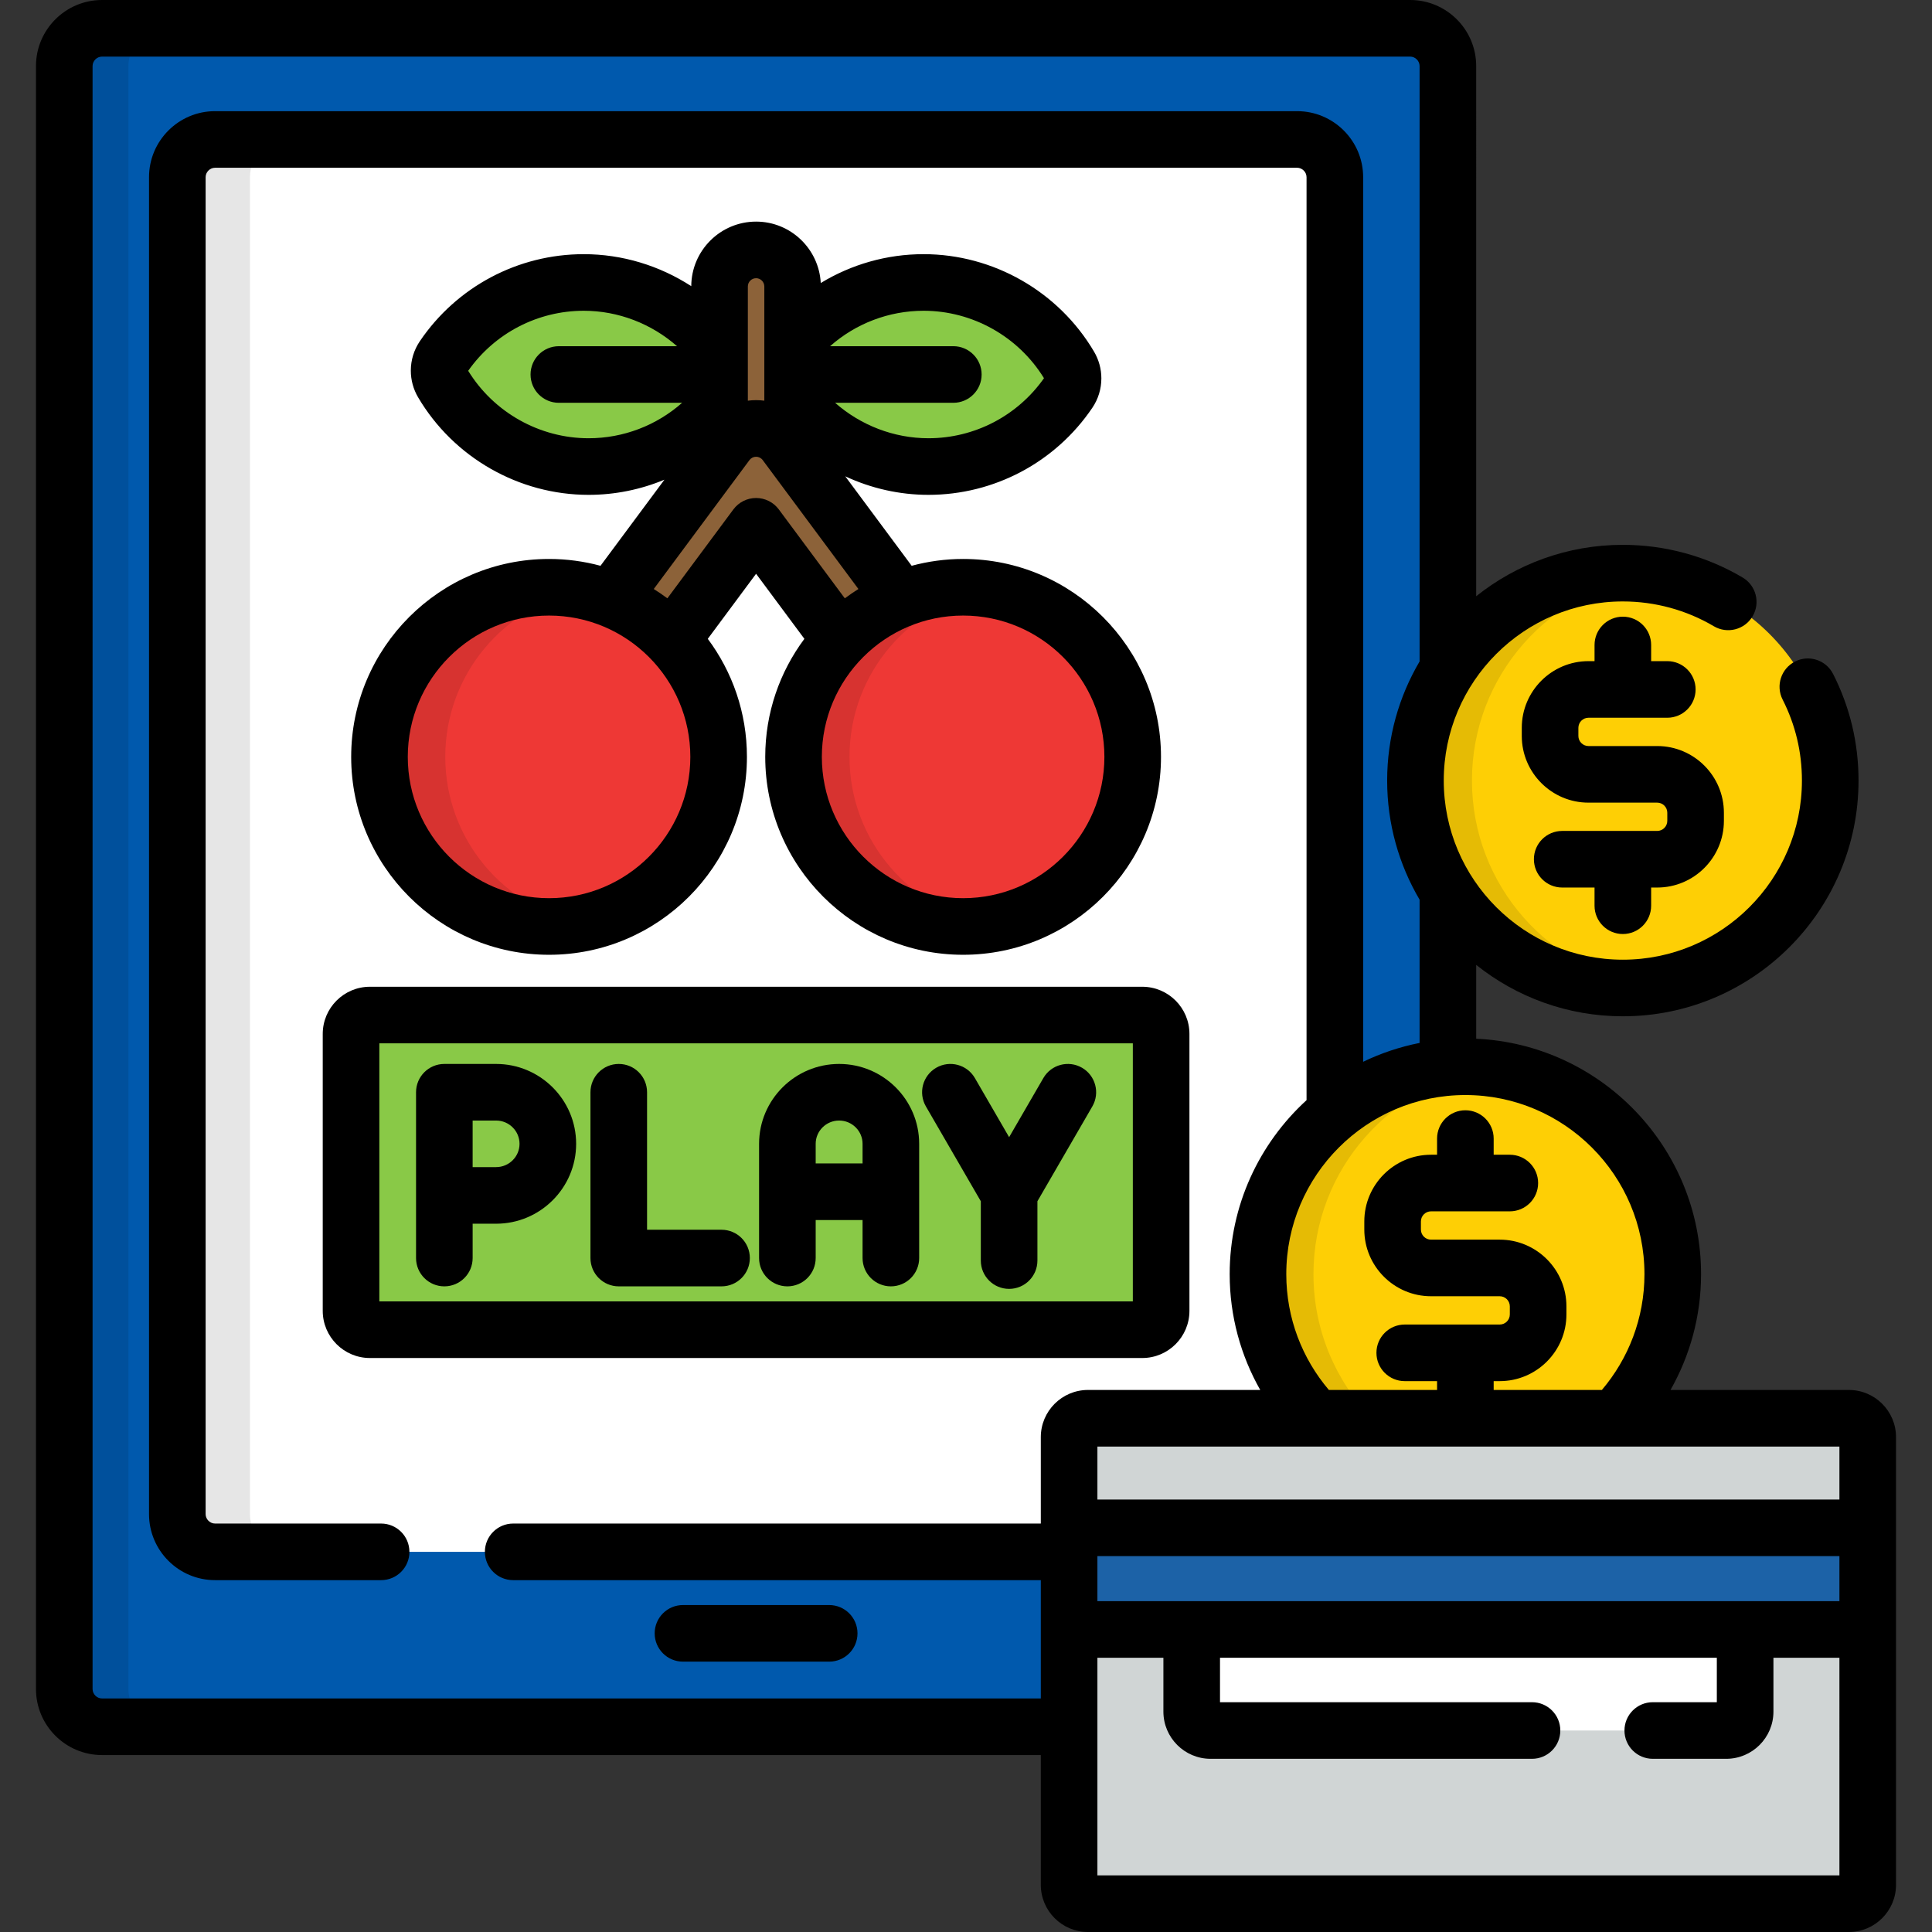
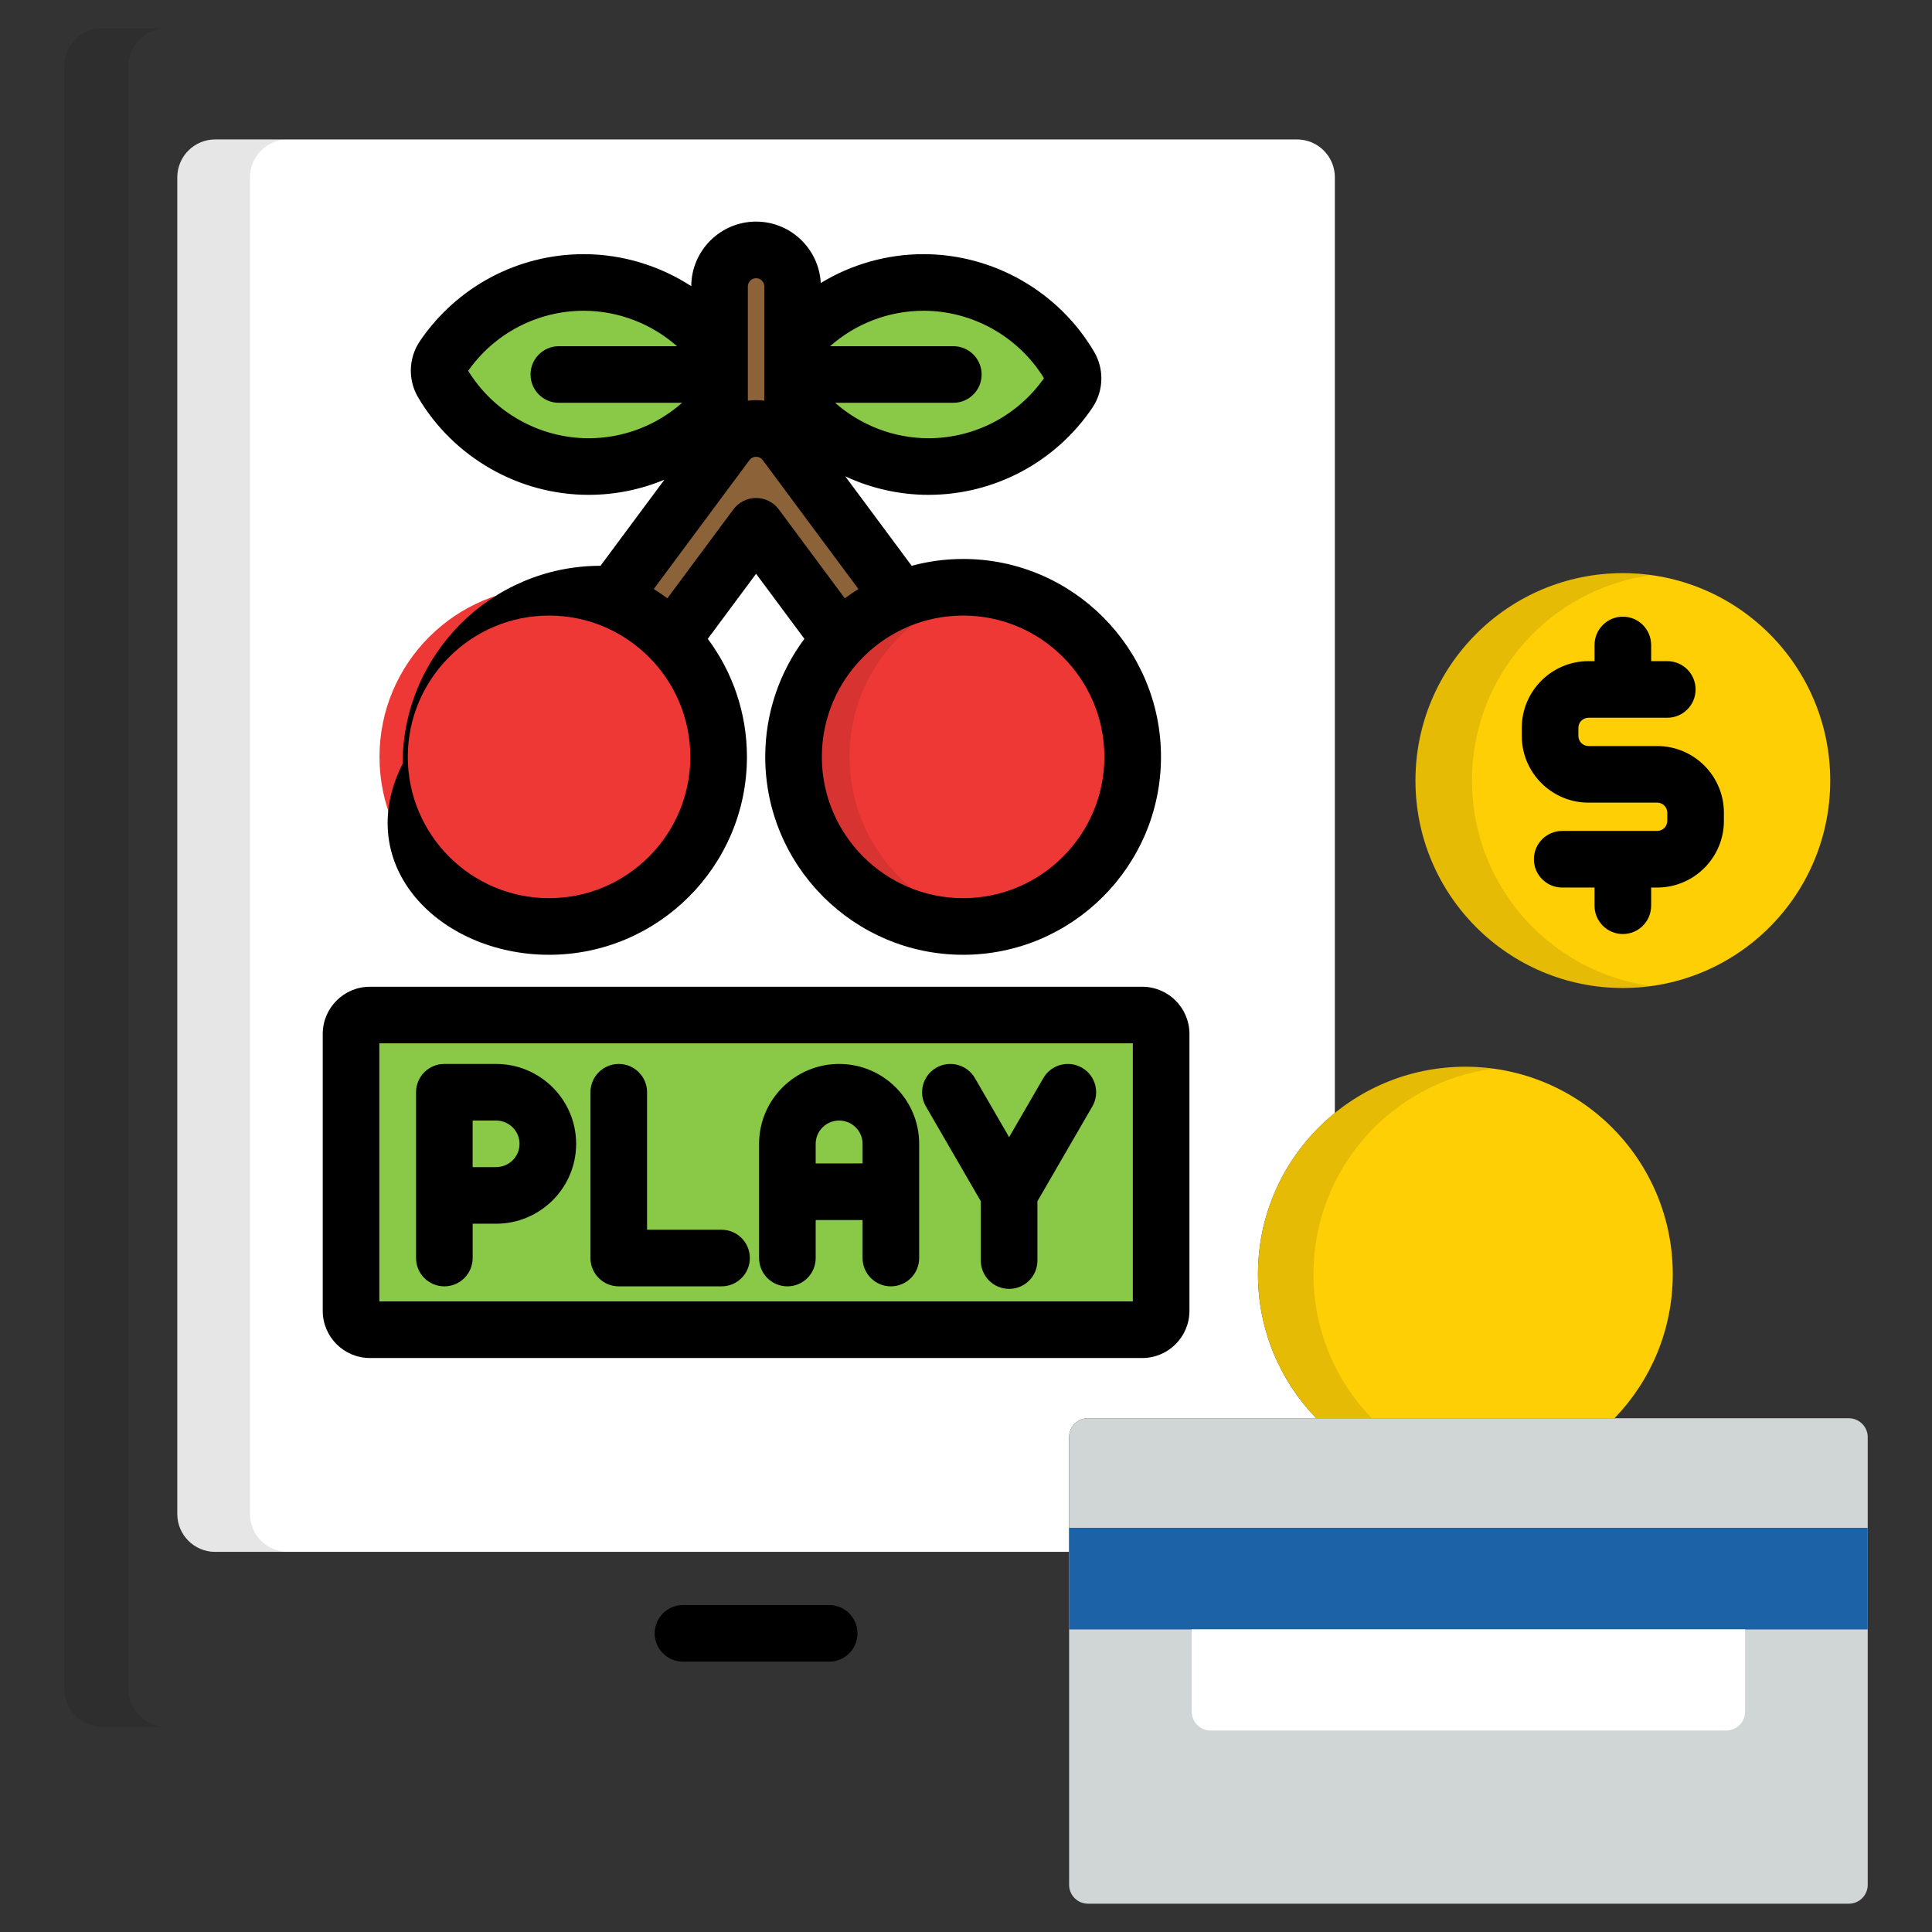
<svg xmlns="http://www.w3.org/2000/svg" version="1.1" id="Capa_1" x="0px" y="0px" viewBox="0 0 512 512" style="enable-background:new 0 0 512 512;" xml:space="preserve">
  <rect x="0" y="0" width="512" height="512" fill="#333333" stroke="none" />
-   <path style="fill:#0059AD;" d="M283.324,380.852c0-2.75,2.25-5,5-5h60.498c-9.555-9.89-15.444-23.345-15.444-38.183  c0-28.799,22.147-52.407,50.329-54.762V236.36c-5.434-8.525-8.597-18.642-8.597-29.501c0-10.861,3.162-20.977,8.597-29.503V17.5  c0-5.5-4.5-10-10-10H27.034c-5.5,0-10,4.5-10,10v430.109c0,5.5,4.5,10,10,10h256.29V380.852z" />
  <g style="opacity:0.1;">
    <path d="M34.034,447.609V17.5c0-5.5,4.5-10,10-10h-17c-5.5,0-10,4.5-10,10v430.109c0,5.5,4.5,10,10,10h17   C38.534,457.609,34.034,453.109,34.034,447.609z" />
  </g>
  <path style="fill:#FFFFFF;" d="M283.324,380.852c0-2.75,2.25-5,5-5h60.498c-9.555-9.89-15.444-23.345-15.444-38.183  c0-17.247,7.947-32.631,20.371-42.709V46.958c0-5.5-4.5-10-10-10H56.992c-5.5,0-10,4.5-10,10v354.298c0,5.5,4.5,10,10,10h226.332  V380.852z" />
  <path style="fill:#D0D5D5;" d="M494.966,499.5c0,2.75-2.25,5-5,5H288.324c-2.75,0-5-2.25-5-5V380.852c0-2.75,2.25-5,5-5h201.642  c2.75,0,5,2.25,5,5V499.5z" />
  <rect x="283.32" y="404.89" style="fill:#1C62A7;" width="211.64" height="26.93" />
  <path style="fill:#FECF05;" d="M427.854,375.852c9.555-9.89,15.444-23.345,15.444-38.183c0-30.36-24.608-54.971-54.96-54.971  s-54.96,24.61-54.96,54.971c0,14.838,5.89,28.293,15.444,38.183H427.854z" />
  <g style="opacity:0.1;">
    <path d="M66.243,401.256V46.958c0-5.5,4.5-10,10-10H56.992c-5.5,0-10,4.5-10,10v354.298c0,5.5,4.5,10,10,10h19.251   C70.743,411.256,66.243,406.756,66.243,401.256z" />
  </g>
  <g>
    <path style="fill:#89C947;" d="M283.481,97.013c-8.051-13.668-22.888-22.158-38.722-22.156   c-13.527-0.002-26.207,6.082-34.706,16.434v14.257c8.422,11.258,21.798,18.094,35.991,18.094c14.928,0,28.843-7.392,37.222-19.771   c0.734-1.083,1.105-2.341,1.105-3.599C284.371,99.146,284.074,98.02,283.481,97.013z" />
    <path style="fill:#89C947;" d="M190.687,92.949c-8.422-11.256-21.798-18.093-35.99-18.093c-14.93,0-28.844,7.391-37.223,19.771   c-0.734,1.084-1.104,2.341-1.104,3.598c0,1.124,0.295,2.251,0.889,3.259c8.051,13.668,22.887,22.157,38.721,22.157   c13.527,0,26.209-6.084,34.707-16.435V92.949z" />
  </g>
  <path style="fill:#8C6239;" d="M192.598,117.455c1.826-2.462,4.71-3.913,7.773-3.913c3.064,0,5.947,1.451,7.773,3.913l1.909,2.571  V75.912c0-5.349-4.335-9.685-9.683-9.685c-5.348,0-9.684,4.336-9.684,9.685v44.115L192.598,117.455z" />
  <ellipse style="fill:#EE3835;" cx="145.51" cy="200.58" rx="44.939" ry="44.949" />
  <g style="opacity:0.1;">
-     <path d="M118,200.578c0-21.84,15.576-40.035,36.223-44.095c-2.821-0.555-5.734-0.852-8.717-0.852   c-24.82,0-44.939,20.124-44.939,44.947c0,24.825,20.119,44.949,44.939,44.949c2.982,0,5.895-0.298,8.717-0.852   C133.576,240.615,118,222.42,118,200.578z" />
-   </g>
+     </g>
  <ellipse style="fill:#EE3835;" cx="255.24" cy="200.58" rx="44.939" ry="44.949" />
  <g style="opacity:0.1;">
    <path d="M225.121,200.578c0-22.297,16.236-40.792,37.527-44.328c-2.412-0.4-4.886-0.619-7.412-0.619   c-24.819,0-44.939,20.124-44.939,44.947c0,24.825,20.12,44.949,44.939,44.949c2.526,0,5-0.219,7.412-0.619   C241.357,241.372,225.121,222.877,225.121,200.578z" />
  </g>
  <path style="fill:#8C6239;" d="M208.144,117.455c-1.826-2.462-4.709-3.913-7.773-3.913s-5.947,1.451-7.773,3.913l-30.655,41.292  c6.136,2.413,11.609,6.136,16.082,10.827l22.347-30.102l22.348,30.102c4.472-4.691,9.945-8.414,16.081-10.827L208.144,117.455z" />
  <path style="fill:#89C947;" d="M307.713,347.389c0,2.75-2.25,5-5,5H98.029c-2.75,0-5-2.25-5-5V274c0-2.75,2.25-5,5-5h204.684  c2.75,0,5,2.25,5,5V347.389z" />
  <path style="opacity:0.1;enable-background:new    ;" d="M363.519,375.852c-9.557-9.886-15.439-23.345-15.439-38.183  c0-27.865,20.735-50.871,47.609-54.467c-2.406-0.322-4.858-0.504-7.352-0.504c-30.352,0-54.96,24.61-54.96,54.971  c0,14.838,5.89,28.293,15.444,38.183H363.519z" />
  <ellipse style="fill:#FECF05;" cx="430.07" cy="206.86" rx="54.959" ry="54.969" />
  <g style="opacity:0.1;">
    <path d="M390.081,206.859c0-27.819,20.665-50.796,47.475-54.449c-2.449-0.334-4.944-0.521-7.485-0.521   c-30.353,0-54.96,24.61-54.96,54.971c0,30.357,24.607,54.969,54.96,54.969c2.541,0,5.036-0.188,7.485-0.521   C410.746,257.653,390.081,234.676,390.081,206.859z" />
  </g>
  <path style="fill:#FFFFFF;" d="M315.814,431.818v21.784c0,2.75,2.25,5,5,5h136.664c2.75,0,5-2.25,5-5v-21.784H315.814z" />
-   <path d="M145.506,253.027c28.915,0,52.439-23.528,52.439-52.449c0-11.714-3.861-22.541-10.375-31.28l12.801-17.243l12.801,17.243  c-6.514,8.739-10.375,19.566-10.375,31.28c0,28.921,23.524,52.449,52.439,52.449s52.44-23.528,52.44-52.449  c0-28.92-23.524-52.447-52.44-52.447c-4.716,0-9.283,0.636-13.634,1.809L224,126.229c6.817,3.176,14.327,4.912,22.045,4.912  c17.42,0,33.656-8.623,43.429-23.062c1.568-2.313,2.398-5.013,2.398-7.808c0-2.479-0.666-4.922-1.928-7.064  c-9.392-15.944-26.703-25.85-45.189-25.85c-9.766,0-19.155,2.718-27.246,7.648c-0.477-9.053-7.969-16.277-17.137-16.277  c-9.449,0-17.139,7.669-17.18,17.11c-8.375-5.43-18.253-8.481-28.494-8.481c-17.422,0-33.658,8.623-43.434,23.065  c-1.564,2.313-2.393,5.011-2.393,7.803c0,2.483,0.666,4.927,1.926,7.065c9.393,15.945,26.706,25.851,45.184,25.851  c7.01,0,13.82-1.408,20.1-4.019L159.14,149.94c-4.35-1.173-8.919-1.809-13.634-1.809c-28.916,0-52.439,23.527-52.439,52.447  C93.066,229.499,116.59,253.027,145.506,253.027z M292.676,200.578c0,20.649-16.795,37.449-37.439,37.449  c-20.645,0-37.439-16.8-37.439-37.449c0-20.648,16.795-37.447,37.439-37.447C275.881,163.131,292.676,179.93,292.676,200.578z   M244.766,82.356c12.959,0,25.118,6.831,31.899,17.874c-7.019,9.976-18.414,15.91-30.62,15.91c-9.195,0-17.979-3.452-24.732-9.394  h31.328c4.143,0,7.5-3.357,7.5-7.5s-3.357-7.5-7.5-7.5h-32.664C226.742,85.765,235.516,82.356,244.766,82.356z M200.371,73.728  c1.203,0,2.183,0.98,2.183,2.185v30.275c-0.72-0.094-1.448-0.146-2.183-0.146c-0.734,0-1.463,0.052-2.184,0.146V75.912  C198.187,74.708,199.168,73.728,200.371,73.728z M124.076,98.266c7.018-9.975,18.414-15.909,30.621-15.909  c9.194,0,17.976,3.451,24.73,9.391H148.1c-4.142,0-7.5,3.357-7.5,7.5s3.358,7.5,7.5,7.5h32.667  c-6.766,5.984-15.54,9.394-24.786,9.394C143.019,116.141,130.859,109.31,124.076,98.266z M173.254,156.093l25.367-34.17  c0.41-0.552,1.064-0.881,1.75-0.881s1.342,0.33,1.752,0.884l25.365,34.167c-0.318,0.199-0.629,0.411-0.942,0.617  c-0.248,0.163-0.499,0.32-0.745,0.487c-0.648,0.441-1.289,0.894-1.918,1.363l-17.49-23.559c-1.414-1.905-3.649-3.029-6.021-3.029  c-2.373,0-4.607,1.124-6.022,3.029l-17.49,23.559c-0.629-0.471-1.271-0.924-1.921-1.365c-0.241-0.164-0.49-0.32-0.735-0.48  C173.887,156.507,173.574,156.293,173.254,156.093z M145.506,163.131c20.645,0,37.439,16.799,37.439,37.447  c0,20.649-16.795,37.449-37.439,37.449c-20.645,0-37.439-16.8-37.439-37.449C108.066,179.93,124.861,163.131,145.506,163.131z" />
+   <path d="M145.506,253.027c28.915,0,52.439-23.528,52.439-52.449c0-11.714-3.861-22.541-10.375-31.28l12.801-17.243l12.801,17.243  c-6.514,8.739-10.375,19.566-10.375,31.28c0,28.921,23.524,52.449,52.439,52.449s52.44-23.528,52.44-52.449  c0-28.92-23.524-52.447-52.44-52.447c-4.716,0-9.283,0.636-13.634,1.809L224,126.229c6.817,3.176,14.327,4.912,22.045,4.912  c17.42,0,33.656-8.623,43.429-23.062c1.568-2.313,2.398-5.013,2.398-7.808c0-2.479-0.666-4.922-1.928-7.064  c-9.392-15.944-26.703-25.85-45.189-25.85c-9.766,0-19.155,2.718-27.246,7.648c-0.477-9.053-7.969-16.277-17.137-16.277  c-9.449,0-17.139,7.669-17.18,17.11c-8.375-5.43-18.253-8.481-28.494-8.481c-17.422,0-33.658,8.623-43.434,23.065  c-1.564,2.313-2.393,5.011-2.393,7.803c0,2.483,0.666,4.927,1.926,7.065c9.393,15.945,26.706,25.851,45.184,25.851  c7.01,0,13.82-1.408,20.1-4.019L159.14,149.94c-28.916,0-52.439,23.527-52.439,52.447  C93.066,229.499,116.59,253.027,145.506,253.027z M292.676,200.578c0,20.649-16.795,37.449-37.439,37.449  c-20.645,0-37.439-16.8-37.439-37.449c0-20.648,16.795-37.447,37.439-37.447C275.881,163.131,292.676,179.93,292.676,200.578z   M244.766,82.356c12.959,0,25.118,6.831,31.899,17.874c-7.019,9.976-18.414,15.91-30.62,15.91c-9.195,0-17.979-3.452-24.732-9.394  h31.328c4.143,0,7.5-3.357,7.5-7.5s-3.357-7.5-7.5-7.5h-32.664C226.742,85.765,235.516,82.356,244.766,82.356z M200.371,73.728  c1.203,0,2.183,0.98,2.183,2.185v30.275c-0.72-0.094-1.448-0.146-2.183-0.146c-0.734,0-1.463,0.052-2.184,0.146V75.912  C198.187,74.708,199.168,73.728,200.371,73.728z M124.076,98.266c7.018-9.975,18.414-15.909,30.621-15.909  c9.194,0,17.976,3.451,24.73,9.391H148.1c-4.142,0-7.5,3.357-7.5,7.5s3.358,7.5,7.5,7.5h32.667  c-6.766,5.984-15.54,9.394-24.786,9.394C143.019,116.141,130.859,109.31,124.076,98.266z M173.254,156.093l25.367-34.17  c0.41-0.552,1.064-0.881,1.75-0.881s1.342,0.33,1.752,0.884l25.365,34.167c-0.318,0.199-0.629,0.411-0.942,0.617  c-0.248,0.163-0.499,0.32-0.745,0.487c-0.648,0.441-1.289,0.894-1.918,1.363l-17.49-23.559c-1.414-1.905-3.649-3.029-6.021-3.029  c-2.373,0-4.607,1.124-6.022,3.029l-17.49,23.559c-0.629-0.471-1.271-0.924-1.921-1.365c-0.241-0.164-0.49-0.32-0.735-0.48  C173.887,156.507,173.574,156.293,173.254,156.093z M145.506,163.131c20.645,0,37.439,16.799,37.439,37.447  c0,20.649-16.795,37.449-37.439,37.449c-20.645,0-37.439-16.8-37.439-37.449C108.066,179.93,124.861,163.131,145.506,163.131z" />
  <path d="M315.213,347.389V274c0-6.893-5.607-12.5-12.5-12.5H98.029c-6.893,0-12.5,5.607-12.5,12.5v73.389  c0,6.893,5.607,12.5,12.5,12.5h204.684C309.605,359.889,315.213,354.281,315.213,347.389z M300.213,344.889H100.529V276.5h199.684  V344.889z" />
  <path d="M208.664,340.897c4.142,0,7.5-3.357,7.5-7.5v-10.078h12.426v10.078c0,4.143,3.357,7.5,7.5,7.5s7.5-3.357,7.5-7.5v-30.272  c0-11.673-9.517-21.169-21.214-21.169c-11.696,0-21.212,9.496-21.212,21.169v30.272  C201.164,337.539,204.521,340.897,208.664,340.897z M222.376,296.956c3.427,0,6.214,2.768,6.214,6.169v5.193h-12.426v-5.193  C216.164,299.724,218.951,296.956,222.376,296.956z" />
  <path d="M163.978,340.897h27.238c4.143,0,7.5-3.357,7.5-7.5s-3.357-7.5-7.5-7.5h-19.738v-36.44c0-4.143-3.357-7.5-7.5-7.5  s-7.5,3.357-7.5,7.5v43.94C156.478,337.539,159.836,340.897,163.978,340.897z" />
  <path d="M117.755,340.897c4.142,0,7.5-3.357,7.5-7.5v-9.1h6.213c11.697,0,21.214-9.498,21.214-21.172  c0-11.673-9.517-21.169-21.214-21.169h-13.713c-4.142,0-7.5,3.357-7.5,7.5v27.341v16.6  C110.255,337.539,113.613,340.897,117.755,340.897z M137.682,303.125c0,3.403-2.787,6.172-6.214,6.172h-6.213v-12.341h6.213  C134.894,296.956,137.682,299.724,137.682,303.125z" />
  <path d="M259.926,318.342v15.724c0,4.143,3.357,7.5,7.5,7.5s7.5-3.357,7.5-7.5v-15.724l14.553-25.127  c2.076-3.584,0.853-8.173-2.731-10.249c-3.582-2.074-8.172-0.854-10.249,2.732l-9.072,15.664l-9.072-15.664  c-2.076-3.584-6.665-4.807-10.249-2.732c-3.585,2.076-4.808,6.665-2.731,10.249L259.926,318.342z" />
  <path d="M219.746,425.353h-38.751c-4.142,0-7.5,3.357-7.5,7.5s3.358,7.5,7.5,7.5h38.751c4.143,0,7.5-3.357,7.5-7.5  S223.889,425.353,219.746,425.353z" />
  <path d="M430.07,247.527c4.143,0,7.5-3.357,7.5-7.5v-4.821h1.604c9.746,0,17.676-7.93,17.676-17.677v-2.144  c0-9.747-7.93-17.677-17.676-17.677h-18.208c-1.477,0-2.679-1.201-2.679-2.678v-2.143c0-1.477,1.201-2.678,2.679-2.678h20.885  c4.142,0,7.5-3.357,7.5-7.5s-3.358-7.5-7.5-7.5h-4.281v-4.284c0-4.143-3.357-7.5-7.5-7.5s-7.5,3.357-7.5,7.5v4.284h-1.604  c-9.748,0-17.679,7.931-17.679,17.678v2.143c0,9.747,7.931,17.678,17.679,17.678h18.208c1.476,0,2.676,1.201,2.676,2.677v2.144  c0,1.476-1.2,2.677-2.676,2.677H414c-4.143,0-7.5,3.357-7.5,7.5s3.357,7.5,7.5,7.5h8.569v4.821  C422.57,244.17,425.928,247.527,430.07,247.527z" />
-   <path d="M489.966,368.352h-47.265c5.143-9.068,8.097-19.533,8.097-30.683c0-33.483-26.478-60.892-59.591-62.397v-19.563  c10.675,8.514,24.181,13.619,38.863,13.619c34.44,0,62.459-28.023,62.459-62.469c0-9.943-2.27-19.451-6.744-28.26  c-1.876-3.692-6.389-5.165-10.084-3.289c-3.692,1.876-5.165,6.391-3.289,10.084c3.396,6.684,5.117,13.905,5.117,21.465  c0,26.175-21.29,47.469-47.459,47.469c-26.17,0-47.46-21.294-47.46-47.469c0-26.176,21.29-47.471,47.46-47.471  c8.503,0,16.842,2.272,24.113,6.573c3.566,2.108,8.164,0.927,10.273-2.639c2.108-3.565,0.927-8.165-2.639-10.273  c-9.582-5.666-20.561-8.661-31.748-8.661c-14.683,0-28.189,5.106-38.863,13.619V17.5c0-9.649-7.851-17.5-17.5-17.5H27.034  c-9.649,0-17.5,7.851-17.5,17.5v430.109c0,9.649,7.851,17.5,17.5,17.5h248.79V499.5c0,6.893,5.607,12.5,12.5,12.5h201.642  c6.893,0,12.5-5.607,12.5-12.5v-60.182v-41.93v-16.537C502.466,373.959,496.858,368.352,489.966,368.352z M435.798,337.669  c0,11.69-4.251,22.403-11.284,30.683h-28.676v-2.337h1.604c9.746,0,17.676-7.93,17.676-17.676v-2.144  c0-9.747-7.93-17.677-17.676-17.677h-18.208c-1.477,0-2.678-1.201-2.678-2.678v-2.143c0-1.477,1.201-2.678,2.678-2.678h20.885  c4.143,0,7.5-3.357,7.5-7.5s-3.357-7.5-7.5-7.5h-4.281v-4.283c0-4.143-3.357-7.5-7.5-7.5s-7.5,3.357-7.5,7.5v4.283h-1.604  c-9.747,0-17.678,7.931-17.678,17.678v2.143c0,9.747,7.931,17.678,17.678,17.678h18.208c1.476,0,2.676,1.201,2.676,2.677v2.144  c0,1.476-1.2,2.676-2.676,2.676H372.27c-4.142,0-7.5,3.358-7.5,7.5c0,4.143,3.358,7.5,7.5,7.5h8.568v2.337h-28.676  c-7.033-8.279-11.284-18.992-11.284-30.683c0-26.176,21.29-47.471,47.46-47.471C414.508,290.198,435.798,311.493,435.798,337.669z   M27.034,450.109c-1.354,0-2.5-1.145-2.5-2.5V17.5c0-1.355,1.146-2.5,2.5-2.5h346.673c1.355,0,2.5,1.145,2.5,2.5v157.787  c-5.453,9.273-8.597,20.06-8.597,31.572c0,11.513,3.143,22.299,8.597,31.57v37.961c-5.25,1.038-10.267,2.728-14.958,4.995V46.958  c0-9.649-7.851-17.5-17.5-17.5H56.992c-9.649,0-17.5,7.851-17.5,17.5v354.298c0,9.649,7.851,17.5,17.5,17.5H101  c4.143,0,7.5-3.357,7.5-7.5s-3.357-7.5-7.5-7.5H56.992c-1.356,0-2.5-1.145-2.5-2.5V46.958c0-1.355,1.144-2.5,2.5-2.5h286.757  c1.355,0,2.5,1.145,2.5,2.5v244.597c-12.51,11.432-20.371,27.871-20.371,46.114c0,11.149,2.954,21.614,8.097,30.683h-45.65  c-6.893,0-12.5,5.607-12.5,12.5v16.537v6.367H136c-4.143,0-7.5,3.357-7.5,7.5s3.357,7.5,7.5,7.5h139.824v20.563v10.791  L27.034,450.109L27.034,450.109z M290.824,424.318v-11.93h196.642v11.93H290.824z M487.466,497H290.824v-57.682h17.489v14.284  c0,6.893,5.607,12.5,12.5,12.5H406c4.143,0,7.5-3.357,7.5-7.5s-3.357-7.5-7.5-7.5h-82.686v-11.784h131.664v11.784H438  c-4.143,0-7.5,3.357-7.5,7.5s3.357,7.5,7.5,7.5h19.478c6.893,0,12.5-5.607,12.5-12.5v-14.284h17.488V497z M290.824,397.389v-14.037  h196.642v14.037H290.824z" />
  <g>
</g>
  <g>
</g>
  <g>
</g>
  <g>
</g>
  <g>
</g>
  <g>
</g>
  <g>
</g>
  <g>
</g>
  <g>
</g>
  <g>
</g>
  <g>
</g>
  <g>
</g>
  <g>
</g>
  <g>
</g>
  <g>
</g>
</svg>